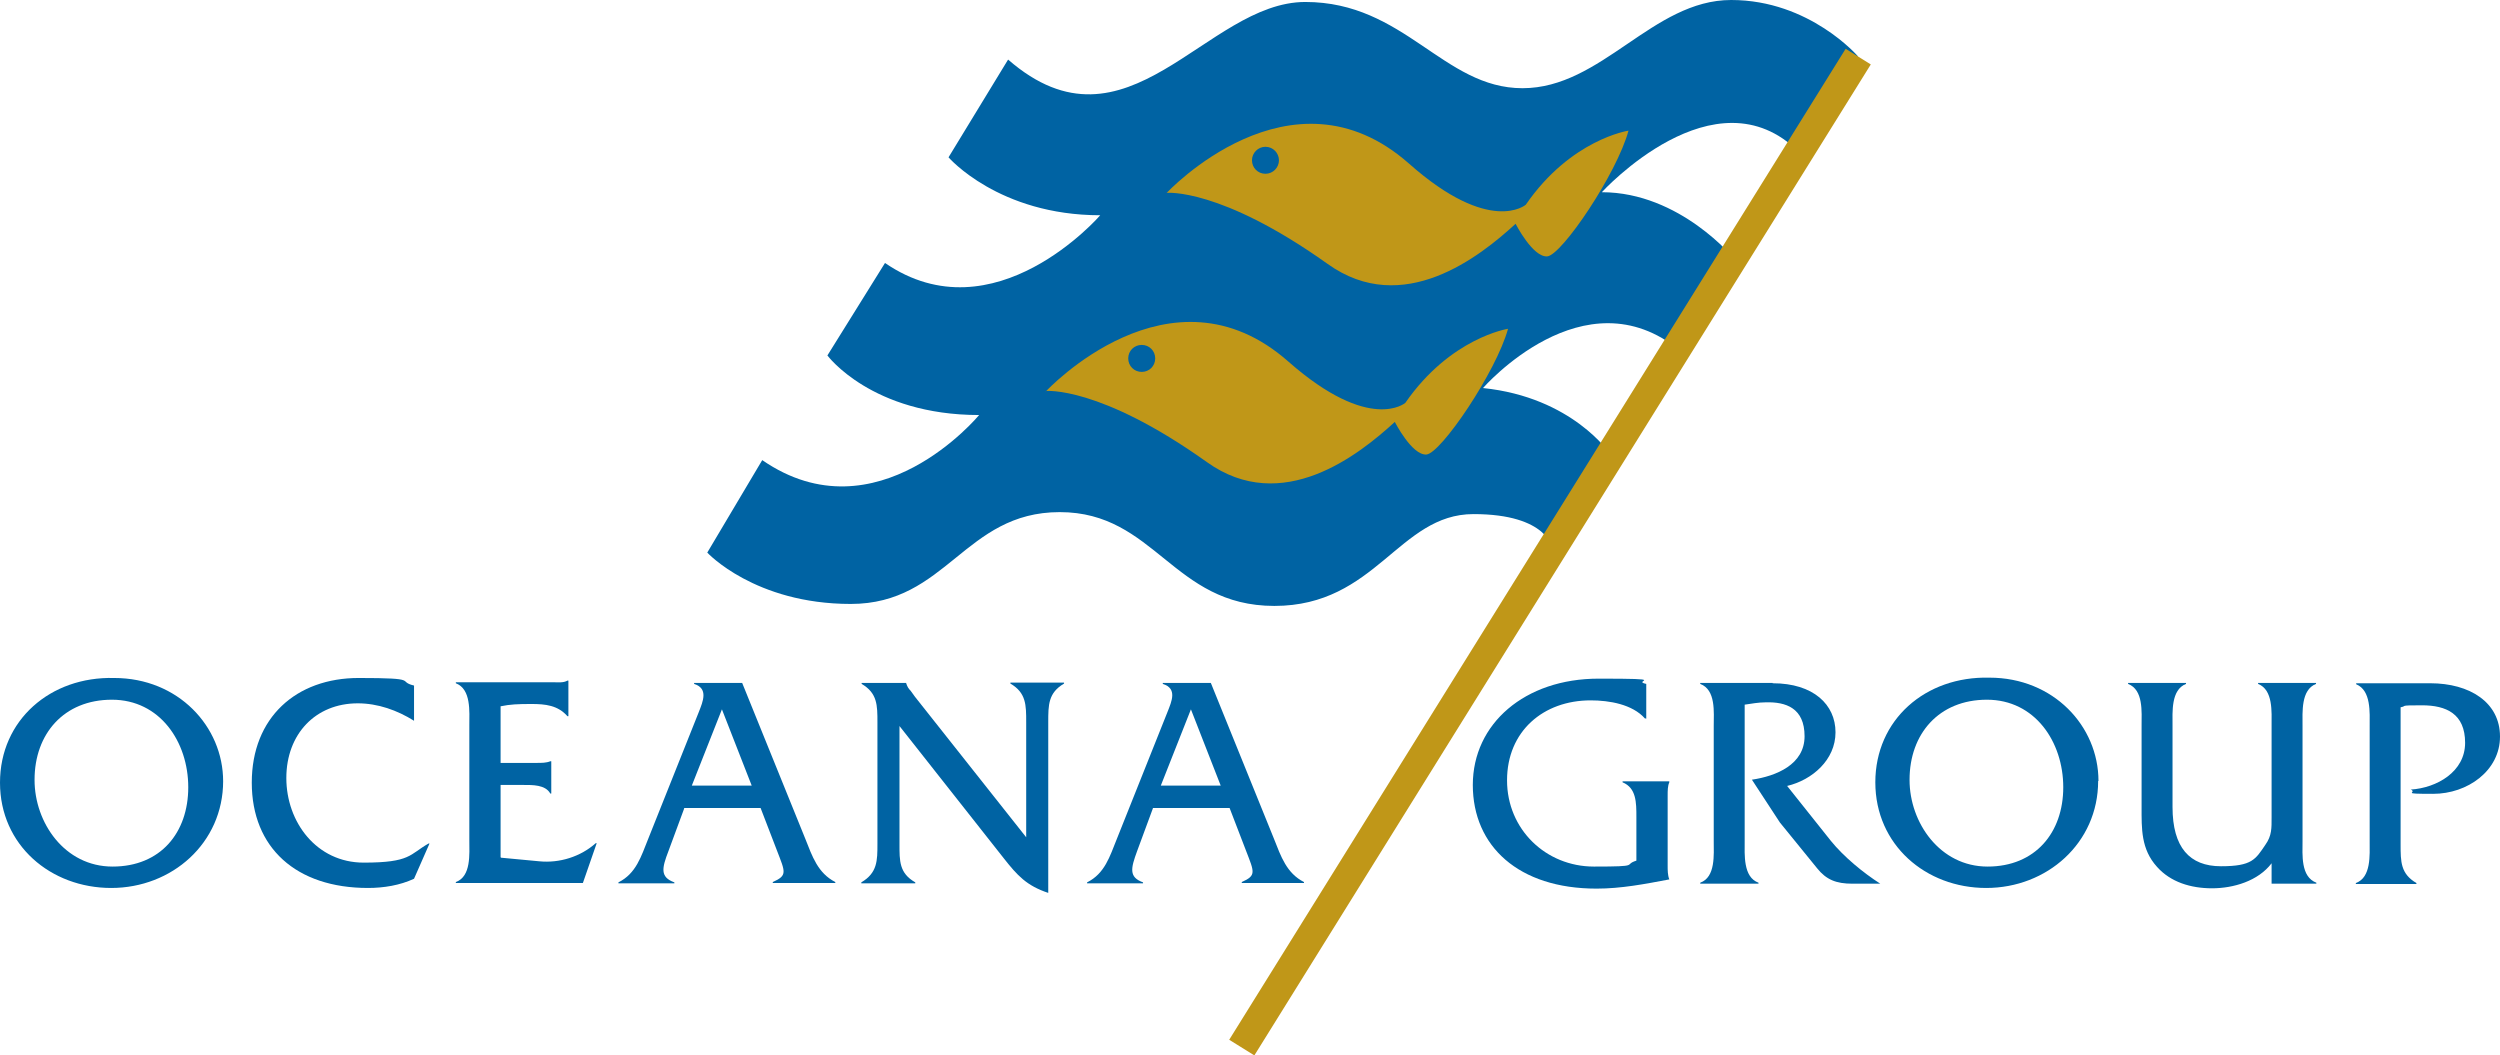
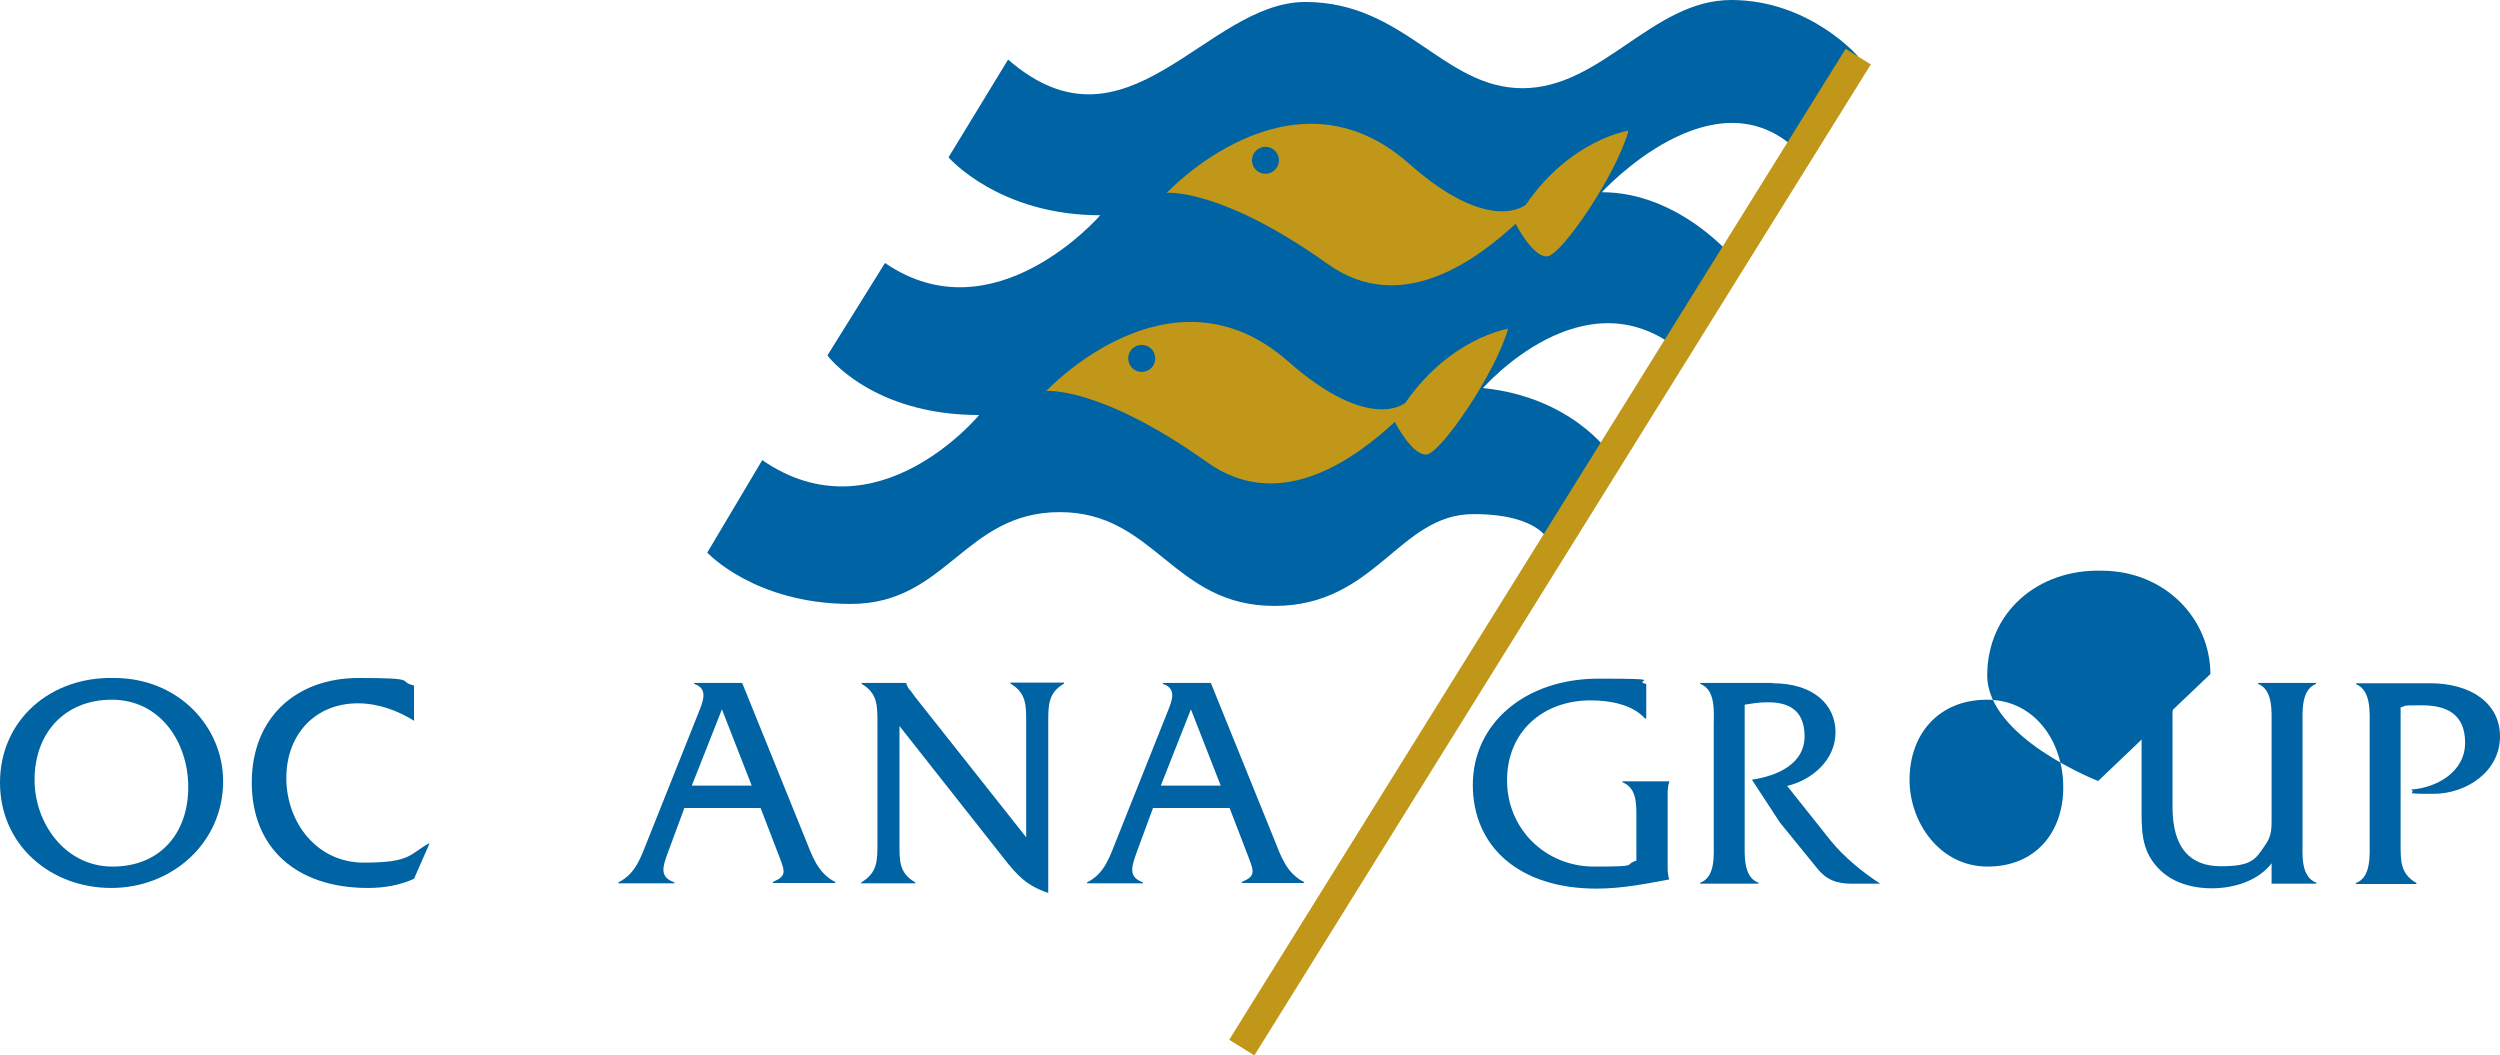
<svg xmlns="http://www.w3.org/2000/svg" id="Layer_1" data-name="Layer 1" version="1.1" viewBox="0 0 759.6 320.6">
  <defs>
    <style>
      .cls-1 {
        fill: #c09718;
      }

      .cls-1, .cls-2 {
        stroke-width: 0px;
      }

      .cls-3 {
        fill: none;
        stroke: #c09718;
        stroke-miterlimit: 10;
        stroke-width: 9px;
      }

      .cls-2 {
        fill: #0063a3;
      }
    </style>
  </defs>
  <path class="cls-2" d="M10.5,237c0,12.9,9.1,26.3,23.7,26.3s23-10.3,23-24.1-8.6-26.6-23.2-26.6-23.5,10.4-23.5,24.3M67.8,237.3c0,18.9-15.6,32.5-34,32.5S0,256.8,0,237.8s15.3-32.3,34.7-31.8c19.4,0,33.1,14.7,33.1,31.4" />
  <path class="cls-2" d="M125.8,219c-5.1-3.2-11-5.3-17.1-5.3-12.8,0-21.7,9.3-21.7,22.7s9.2,25.7,23.5,25.7,13.9-2.5,19.7-5.8h.3l-4.7,10.7c-4.3,2-9.2,2.8-14,2.8-21.8,0-35.3-12.2-35.3-32s13.5-31.8,32.5-31.8,11.4,1,16.8,2.3v10.6Z" />
-   <path class="cls-2" d="M152.2,260.6l11.7,1.1c6.1.6,12.5-1.4,17.1-5.5h.3l-4.2,12.1h-38.6v-.3c4.7-1.7,4.1-8.5,4.1-12.7v-34.9c0-4.2.6-11-4.1-12.8v-.3h29.6c1.6,0,3.1.2,4.3-.5h.3v10.8h-.3c-2.9-3.3-6.7-3.7-10.9-3.7s-6.5.1-9.4.7v17.2h11c1.5,0,2.9,0,4.1-.5h.3v9.8h-.3c-1.5-2.7-5.4-2.6-8.2-2.6h-6.9v21.9Z" />
  <path class="cls-2" d="M219.4,215.4l-9.2,23.3h18.2l-9.1-23.3ZM207.9,245.6l-4.8,13c-2,5.2-2.6,7.9,1.8,9.5v.3h-17v-.3c5.4-2.7,6.9-7.9,9-13.1l15.4-38.6c1.3-3.3,3-7.2-1.4-8.6v-.3h14.6l19.2,47.4c2.1,5.3,3.8,10.4,9.1,13.1v.3h-19v-.3c4.5-2,3.8-3,1.3-9.5l-5-13h-23.3Z" />
  <path class="cls-2" d="M273.3,256.4c0,5.2-.1,8.9,4.8,11.7v.3h-16.4v-.3c4.9-2.9,4.9-6.6,4.9-11.7v-36.9c0-5.2,0-8.9-4.8-11.7v-.3h13.5c.4,1.2.7,1.7,1.4,2.4l1.3,1.8,33.8,42.7v-35c0-5.2,0-8.9-4.8-11.7v-.3h16.3v.3c-4.8,2.8-4.8,6.5-4.8,11.7v51.9c-6.6-2.2-9.4-5.3-13.5-10.5l-31.7-40.2v35.8Z" />
  <path class="cls-2" d="M361.9,215.4l-9.2,23.3h18.2l-9.1-23.3ZM350.3,245.6l-4.8,13c-1.9,5.2-2.6,7.9,1.8,9.5v.3h-17v-.3c5.4-2.7,6.9-7.9,9-13.1l15.4-38.6c1.3-3.3,3.1-7.2-1.4-8.6v-.3h14.6l19.2,47.4c2.1,5.3,3.8,10.4,9.1,13.1v.3h-18.9v-.3c4.5-2,3.8-3,1.3-9.5l-5-13h-23.3Z" />
  <path class="cls-2" d="M500.1,218.3h-.3c-3.8-4.3-10.8-5.5-16.5-5.5-14.4,0-25.4,9.4-25.4,24.3s11.8,26.2,26.4,26.2,8.7-.5,12.9-1.8v-13.3c0-4.3,0-8.8-4.2-10.5v-.3h14.2v.3c-.5,1.1-.5,2.6-.5,4v21.3c0,1.4,0,2.9.5,4.2-7.4,1.4-14.6,2.8-22.1,2.8-23.7,0-37.6-12.9-37.6-31.5s15.8-32.3,38.2-32.3,9.7.6,14.5,1.6v10.6Z" />
  <path class="cls-2" d="M538.6,207.6c12.4,0,19.1,6.5,19.1,14.9s-7.1,14.5-14.7,16.3l13.3,16.7c3.9,4.8,9.7,9.6,15,13h-8.5c-4.9,0-7.9-1.2-10.7-4.7l-11.3-13.9-8.5-13c7.4-1.1,16-4.6,16-13.2s-5.7-10.5-11.9-10.3c-2.1,0-4.2.4-6.3.7v41.4c0,4.2-.5,11,4.2,12.7v.3h-17.7v-.3c4.7-1.7,4.1-8.5,4.1-12.7v-34.9c0-4.2.7-11-4.1-12.8v-.3h22Z" />
-   <path class="cls-2" d="M580.2,237c0,12.9,9.2,26.3,23.7,26.3s23-10.3,23-24.1-8.6-26.6-23.2-26.6-23.5,10.4-23.5,24.3M637.5,237.3c0,18.9-15.6,32.5-34,32.5s-33.7-13.1-33.7-32.1,15.2-32.3,34.7-31.8c19.4,0,33.1,14.7,33.1,31.4" />
+   <path class="cls-2" d="M580.2,237c0,12.9,9.2,26.3,23.7,26.3s23-10.3,23-24.1-8.6-26.6-23.2-26.6-23.5,10.4-23.5,24.3M637.5,237.3s-33.7-13.1-33.7-32.1,15.2-32.3,34.7-31.8c19.4,0,33.1,14.7,33.1,31.4" />
  <path class="cls-2" d="M690.2,262.3c-4.1,5.4-11.6,7.6-18.1,7.6s-12.6-1.9-16.7-6.5c-4.9-5.4-4.7-11.6-4.7-18.2v-24.7c0-4.2.6-10.9-4.1-12.7v-.3h17.6v.3c-4.6,1.8-4.1,8.5-4.1,12.7v24.7c0,12.3,5.2,18,14.7,18s10.5-2.1,13.5-6.5c2-2.8,1.9-5.1,1.9-8.4v-27.8c0-4.2.5-10.9-4.1-12.7v-.3h17.6v.3c-4.6,1.8-4.1,8.5-4.1,12.8v34.9c0,4.2-.6,10.9,4.2,12.7v.3h-13.6v-6.1Z" />
  <path class="cls-2" d="M738.4,207.6c12,0,21.2,5.8,21.2,16.2s-9.9,17.4-20.3,17.4-4.6-.3-6.8-1.3c7.9-.5,16.5-5.4,16.5-14.2s-5.7-11.4-13.1-11.4-4.3.2-6.5.6v41.7c0,5.2,0,8.9,4.8,11.7v.3h-18.4v-.3c4.7-1.7,4.2-8.5,4.2-12.7v-34.9c0-4.2.5-10.9-4.1-12.8v-.3h22.5Z" />
  <path class="cls-2" d="M564.6,17.2s-14.7-17.2-38.6-17.2-39.3,26.8-63.4,26.8S426.8.6,396.6.6s-54.1,49-90.3,17.5l-18.1,29.7s15.2,17.6,46.1,17.6c0,0-32.2,37.3-65.4,14.5l-17.5,28.1s13.4,18.1,46.1,18.1c0,0-31.1,37.7-65.9,13.7l-16.7,28.1s14.4,15.6,43.6,15.6,34.5-27.9,63.5-27.9,34.3,28.5,65.2,28.5,37.8-27.9,60.5-27.9,24,10.5,24,10.5l17.5-28.8s-11.4-17.2-38.6-20c0,0,30.7-35.3,59.8-11.4l16.6-27.8s-16.5-20.3-40.3-20.3c0,0,34.4-37.7,59.9-12.2l17.8-29Z" />
  <path class="cls-1" d="M354.4,58.6s16.3-1.7,49,21.6c22.9,16.4,46.3-2.3,57.1-12.2,0,0,5.2,10.2,9.6,9.9,4.4-.3,21.2-25.2,24.7-38.2,0,0-17.5,2.6-31.2,22.5,0,0-10.8,9.4-35.5-12.5-35.9-31.7-73.7,9-73.7,9" />
  <path class="cls-2" d="M380.4,48.7c0-2.2,1.8-4.1,4.1-4.1s4.1,1.9,4.1,4.1-1.8,4.1-4.1,4.1-4.1-1.8-4.1-4.1" />
  <path class="cls-1" d="M317.7,118.8s16.3-1.7,49,21.6c22.9,16.4,46.3-2.3,57.1-12.2,0,0,5.2,10.2,9.6,9.9,4.4-.3,21.2-25.1,24.8-38.2,0,0-17.5,2.7-31.2,22.5,0,0-10.7,9.3-35.5-12.5-35.9-31.7-73.7,9-73.7,9" />
  <path class="cls-2" d="M342.8,108.9c0-2.3,1.8-4.1,4.1-4.1s4.1,1.8,4.1,4.1-1.8,4.1-4.1,4.1-4.1-1.8-4.1-4.1" />
  <line class="cls-3" x1="564.6" y1="17.2" x2="377.3" y2="318.3" />
</svg>